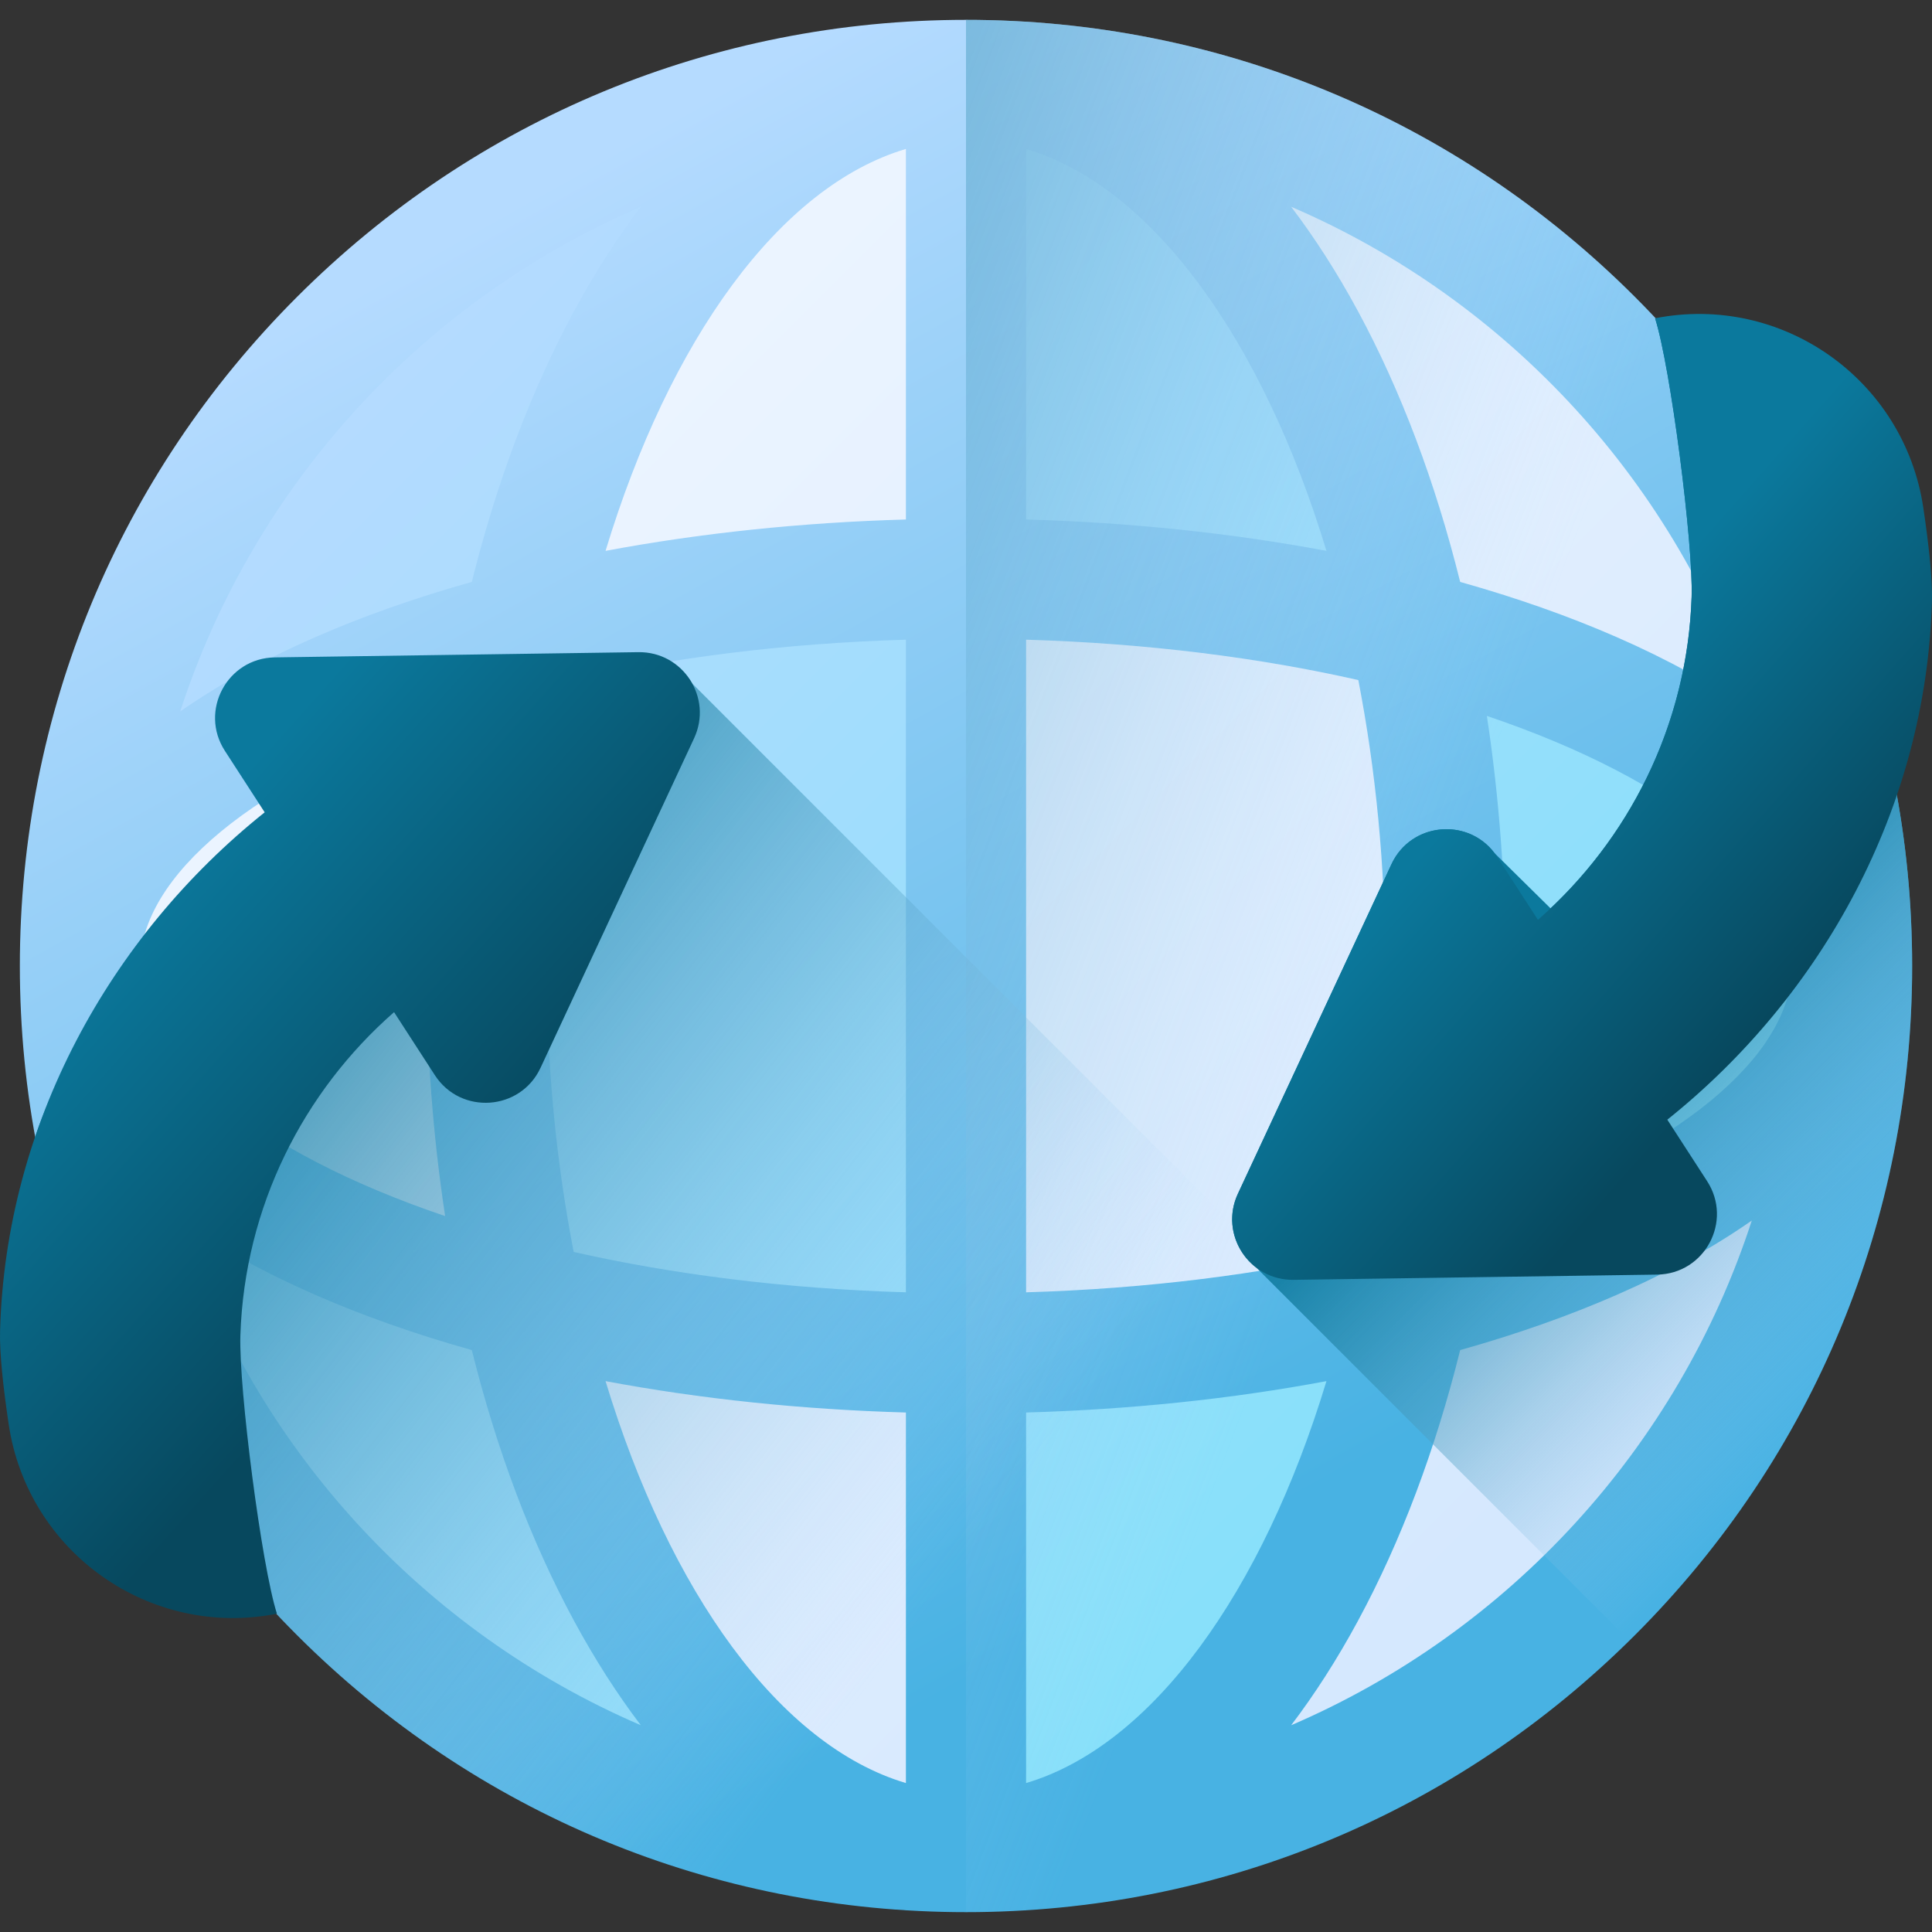
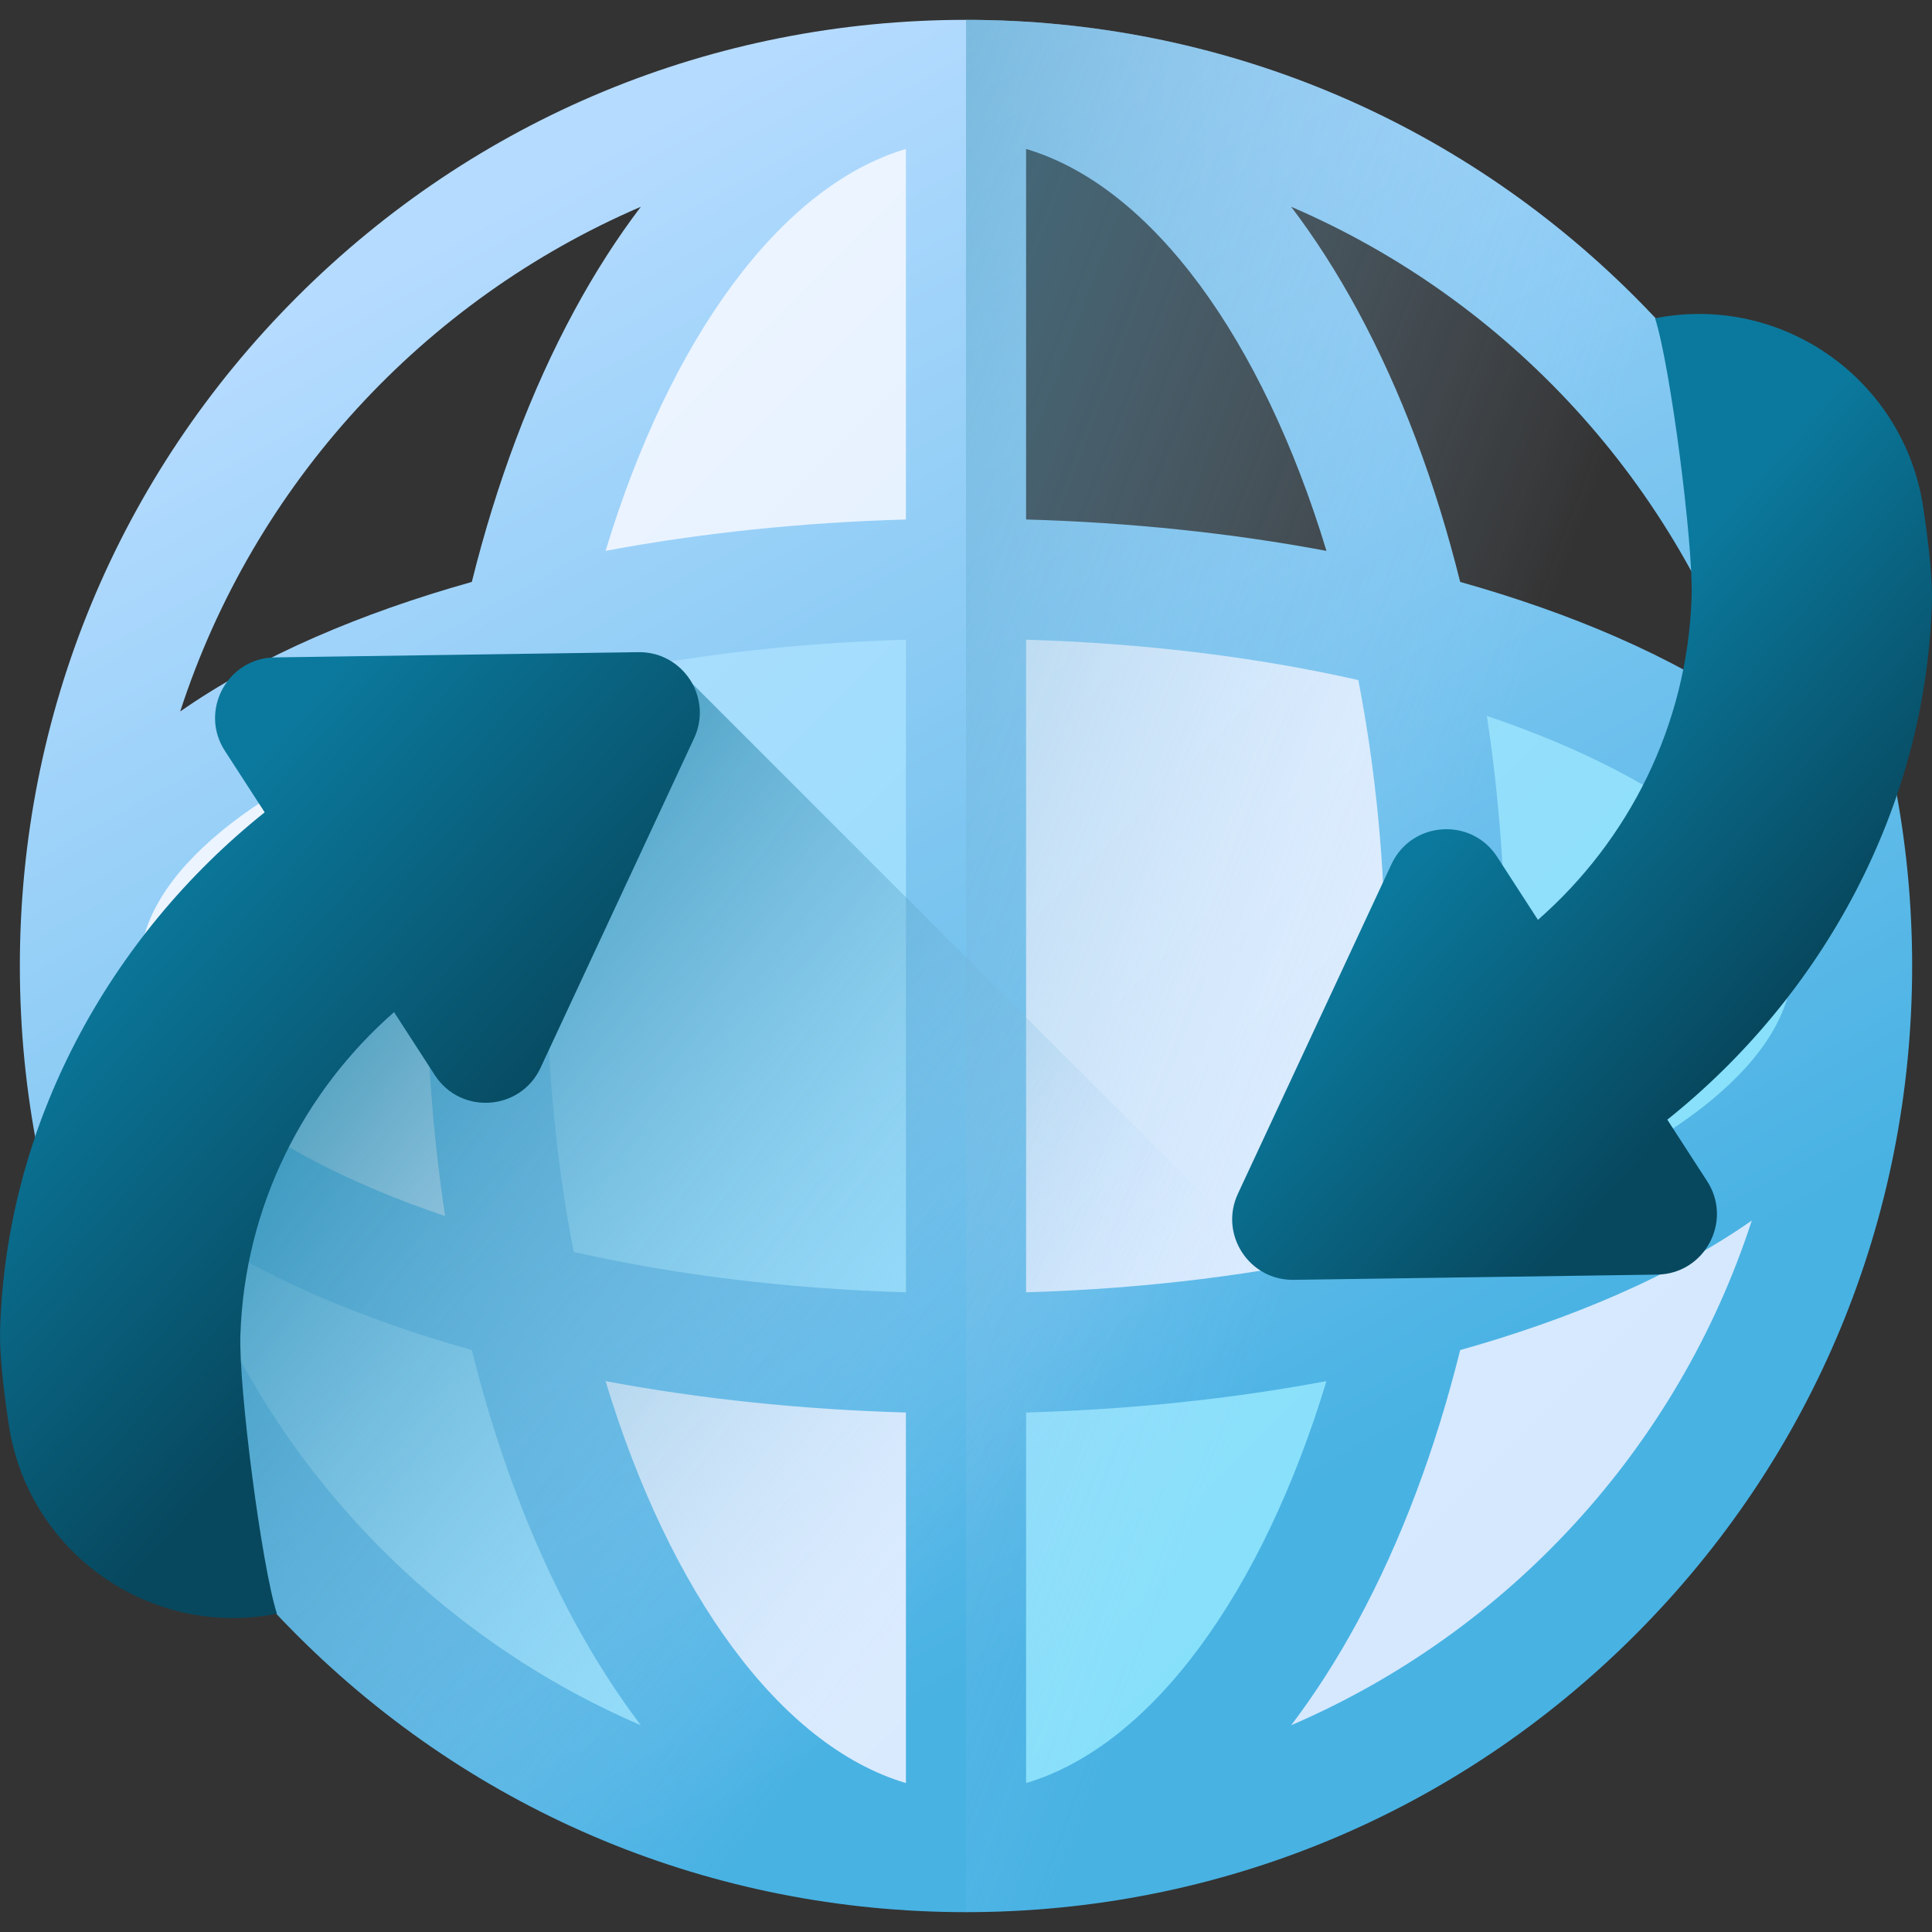
<svg xmlns="http://www.w3.org/2000/svg" xmlns:xlink="http://www.w3.org/1999/xlink" id="Capa_1" height="512" viewBox="0 0 510 510" width="512">
  <rect x="0" y="0" width="510" height="510" fill="#333333" stroke="none" />
  <linearGradient id="lg1">
    <stop offset="0" stop-color="#b5dbff" />
    <stop offset="1" stop-color="#76e2f8" />
  </linearGradient>
  <linearGradient id="SVGID_1_" gradientUnits="userSpaceOnUse" x1="42.275" x2="428.466" xlink:href="#lg1" y1="148.394" y2="534.585" />
  <linearGradient id="lg2">
    <stop offset="0" stop-color="#edf5ff" />
    <stop offset="1" stop-color="#d5e8fe" />
  </linearGradient>
  <linearGradient id="SVGID_2_" gradientUnits="userSpaceOnUse" x1="119.313" x2="406.078" xlink:href="#lg2" y1="109.422" y2="396.188" />
  <linearGradient id="SVGID_3_" gradientUnits="userSpaceOnUse" x1="249.102" x2="535.867" xlink:href="#lg2" y1="-20.367" y2="266.399" />
  <linearGradient id="SVGID_4_" gradientUnits="userSpaceOnUse" x1="169.707" x2="555.898" xlink:href="#lg1" y1="20.963" y2="407.154" />
  <linearGradient id="SVGID_5_" gradientUnits="userSpaceOnUse" x1="188.936" x2="575.127" xlink:href="#lg1" y1="1.733" y2="387.924" />
  <linearGradient id="SVGID_6_" gradientUnits="userSpaceOnUse" x1="141.108" x2="427.874" xlink:href="#lg2" y1="87.627" y2="374.392" />
  <linearGradient id="SVGID_7_" gradientUnits="userSpaceOnUse" x1="39.996" x2="326.761" xlink:href="#lg2" y1="188.74" y2="475.505" />
  <linearGradient id="SVGID_8_" gradientUnits="userSpaceOnUse" x1="167.427" x2="454.192" xlink:href="#lg2" y1="61.308" y2="348.074" />
  <linearGradient id="SVGID_9_" gradientUnits="userSpaceOnUse" x1="20.766" x2="307.531" xlink:href="#lg2" y1="207.969" y2="494.735" />
  <linearGradient id="SVGID_10_" gradientUnits="userSpaceOnUse" x1="68.594" x2="454.785" xlink:href="#lg1" y1="122.075" y2="508.266" />
  <linearGradient id="SVGID_11_" gradientUnits="userSpaceOnUse" x1="-39.4" x2="346.791" xlink:href="#lg1" y1="230.069" y2="616.26" />
  <linearGradient id="SVGID_12_" gradientUnits="userSpaceOnUse" x1="90.39" x2="476.58" xlink:href="#lg1" y1="100.28" y2="486.471" />
  <linearGradient id="SVGID_13_" gradientUnits="userSpaceOnUse" x1="141.088" x2="335.647" y1="50.701" y2="399.639">
    <stop offset="0" stop-color="#b5dbff" />
    <stop offset="1" stop-color="#48b2e3" />
  </linearGradient>
  <linearGradient id="lg3">
    <stop offset="0" stop-color="#b5dbff" stop-opacity="0" />
    <stop offset=".173" stop-color="#8fc5e9" stop-opacity=".173" />
    <stop offset=".454" stop-color="#56a4c8" stop-opacity=".454" />
    <stop offset=".696" stop-color="#2d8db1" stop-opacity=".696" />
    <stop offset=".885" stop-color="#147ea2" stop-opacity=".885" />
    <stop offset="1" stop-color="#0b799d" />
  </linearGradient>
  <linearGradient id="SVGID_14_" gradientUnits="userSpaceOnUse" x1="361.49" x2="3.036" xlink:href="#lg3" y1="286.715" y2="150.312" />
  <linearGradient id="SVGID_15_" gradientUnits="userSpaceOnUse" x1="259.591" x2="31.195" xlink:href="#lg3" y1="406.051" y2="230.525" />
  <linearGradient id="lg4">
    <stop offset="0" stop-color="#0b799d" />
    <stop offset="1" stop-color="#07485e" />
  </linearGradient>
  <linearGradient id="SVGID_16_" gradientUnits="userSpaceOnUse" x1="35.606" x2="125.483" xlink:href="#lg4" y1="236.001" y2="316.362" />
  <linearGradient id="SVGID_17_" gradientUnits="userSpaceOnUse" x1="517.629" x2="414.7" xlink:href="#lg3" y1="342.719" y2="239.79" />
  <linearGradient id="SVGID_18_" gradientUnits="userSpaceOnUse" x1="394.819" x2="467.778" xlink:href="#lg4" y1="202.996" y2="267.497" />
  <g>
    <g>
      <path d="m265.574 477.768 6.792-2.018c17.292-5.136 34.088-18.215 48.576-37.823 13.864-18.763 25.714-43.596 34.268-71.809l2.527-8.337-8.561 1.607c-24.882 4.667-51.281 7.425-78.465 8.197l-5.137.146z" fill="url(#SVGID_1_)" />
      <path d="m472.327 308.832-12.922 9.023c-9.976 6.965-21.676 13.401-34.779 19.128-12.356 5.401-26.018 10.218-40.606 14.315l-2.96.831-.741 2.983c-6.482 26.085-15.411 49.741-26.539 70.311-5.263 9.728-11.033 18.744-17.151 26.796l-12.141 15.983 18.439-7.927c59.259-25.477 104.65-75.212 124.534-136.452z" fill="url(#SVGID_2_)" />
-       <path d="m380.318 154.888.741 2.983 2.96.831c14.589 4.097 28.25 8.914 40.606 14.315 13.103 5.727 24.804 12.163 34.779 19.128l12.922 9.023-4.867-14.99c-19.884-61.241-65.275-110.975-124.534-136.452l-18.439-7.927 12.141 15.983c6.117 8.052 11.887 17.068 17.151 26.796 11.129 20.569 20.058 44.224 26.54 70.31z" fill="url(#SVGID_3_)" />
      <path d="m394.187 183.973-8.227-2.782 1.306 8.585c3.218 21.141 4.849 43.084 4.849 65.223s-1.632 44.083-4.849 65.223l-1.306 8.585 8.227-2.782c52.686-17.816 84.139-44.368 84.139-71.027s-31.454-53.209-84.139-71.025z" fill="url(#SVGID_4_)" />
-       <path d="m272.366 34.25-6.792-2.018v110.038l5.137.146c27.183.771 53.583 3.529 78.465 8.197l8.561 1.607-2.527-8.337c-8.554-28.214-20.404-53.046-34.268-71.809-14.487-19.609-31.284-32.688-48.576-37.824z" fill="url(#SVGID_5_)" />
      <path d="m265.574 346.584 5.444-.161c31.333-.929 61.179-4.557 88.708-10.781l3.366-.761.658-3.388c4.789-24.673 7.218-50.409 7.218-76.492s-2.429-51.819-7.218-76.492l-.658-3.388-3.366-.761c-27.529-6.225-57.375-9.852-88.708-10.781l-5.444-.161z" fill="url(#SVGID_6_)" />
      <path d="m115.813 326.027 8.227 2.782-1.306-8.585c-3.218-21.141-4.849-43.085-4.849-65.223s1.632-44.083 4.849-65.223l1.306-8.585-8.227 2.782c-52.685 17.814-84.138 44.366-84.138 71.025s31.453 53.211 84.138 71.027z" fill="url(#SVGID_7_)" />
      <path d="m244.426 32.232-6.792 2.018c-17.292 5.136-34.088 18.215-48.576 37.823-13.864 18.763-25.714 43.596-34.268 71.809l-2.527 8.337 8.561-1.607c24.882-4.667 51.281-7.425 78.464-8.197l5.137-.146v-110.037z" fill="url(#SVGID_8_)" />
-       <path d="m237.634 475.75 6.792 2.018v-110.039l-5.137-.146c-27.183-.771-53.583-3.529-78.464-8.197l-8.561-1.607 2.527 8.337c8.554 28.214 20.404 53.046 34.268 71.809 14.486 19.61 31.283 32.689 48.575 37.825z" fill="url(#SVGID_9_)" />
+       <path d="m237.634 475.75 6.792 2.018v-110.039l-5.137-.146c-27.183-.771-53.583-3.529-78.464-8.197l-8.561-1.607 2.527 8.337c8.554 28.214 20.404 53.046 34.268 71.809 14.486 19.61 31.283 32.689 48.575 37.825" fill="url(#SVGID_9_)" />
      <path d="m244.426 163.416-5.444.161c-31.333.929-61.179 4.557-88.708 10.781l-3.366.761-.658 3.388c-4.789 24.673-7.218 50.409-7.218 76.492s2.429 51.819 7.218 76.492l.658 3.388 3.366.761c27.529 6.225 57.375 9.852 88.708 10.781l5.444.161z" fill="url(#SVGID_10_)" />
      <path d="m167.074 460.275 18.439 7.927-12.141-15.983c-6.116-8.052-11.886-17.068-17.151-26.796-11.128-20.57-20.057-44.226-26.539-70.311l-.741-2.983-2.96-.831c-14.589-4.097-28.25-8.914-40.606-14.315-13.103-5.727-24.803-12.163-34.779-19.128l-12.922-9.023 4.867 14.99c19.882 61.241 65.274 110.975 124.533 136.453z" fill="url(#SVGID_11_)" />
-       <path d="m85.374 173.017c12.356-5.401 26.017-10.218 40.606-14.315l2.96-.831.741-2.983c6.482-26.086 15.411-49.741 26.539-70.311 5.264-9.728 11.034-18.744 17.151-26.796l12.141-15.983-18.439 7.927c-59.258 25.478-104.65 75.212-124.533 136.453l-4.867 14.99 12.922-9.023c9.975-6.965 21.676-13.401 34.779-19.128z" fill="url(#SVGID_12_)" />
    </g>
    <path d="m431.607 78.393c-47.173-47.174-109.894-73.153-176.607-73.153s-129.434 25.979-176.607 73.153-73.153 109.894-73.153 176.607 25.979 129.434 73.153 176.607 109.894 73.153 176.607 73.153 129.434-25.979 176.607-73.153 73.153-109.894 73.153-176.607-25.979-129.434-73.153-176.607zm-287.288 176.607c0-26.379 2.531-51.839 7.121-75.484 25.93-5.863 55.453-9.698 87.699-10.654v172.275c-32.247-.956-61.769-4.79-87.699-10.654-4.59-23.644-7.121-49.104-7.121-75.483zm-26.812 66.019c-50.4-17.044-80.545-42.316-80.545-66.019s30.145-48.975 80.545-66.019c-3.234 21.25-4.909 43.413-4.909 66.019s1.674 44.769 4.909 66.019zm232.643-175.602c-24.985-4.687-51.712-7.503-79.289-8.285v-97.814c33.364 9.911 62.416 50.447 79.289 106.099zm-111.011-106.099v97.814c-27.577.782-54.304 3.598-79.289 8.285 16.873-55.652 45.925-96.188 79.289-106.099zm0 333.55v97.814c-33.364-9.911-62.417-50.447-79.289-106.099 24.985 4.687 51.713 7.503 79.289 8.285zm31.722 97.814v-97.814c27.577-.782 54.304-3.598 79.289-8.285-16.873 55.652-45.925 96.188-79.289 106.099zm0-129.544v-172.276c32.247.956 61.769 4.79 87.699 10.654 4.59 23.645 7.121 49.105 7.121 75.484s-2.531 51.839-7.121 75.484c-25.93 5.863-55.453 9.698-87.699 10.654zm121.632-152.157c50.4 17.044 80.545 42.316 80.545 66.019s-30.145 48.975-80.545 66.019c3.234-21.25 4.909-43.413 4.909-66.019s-1.674-44.769-4.909-66.019zm69.938-1.17c-10.187-7.114-22.105-13.701-35.688-19.638-12.713-5.557-26.56-10.422-41.294-14.561-6.518-26.23-15.599-50.44-27.021-71.551-5.467-10.106-11.354-19.268-17.59-27.479 57.392 24.675 102.136 73.303 121.593 133.229zm-293.269-133.228c-6.236 8.211-12.123 17.373-17.59 27.479-11.422 21.112-20.502 45.321-27.021 71.551-14.734 4.138-28.581 9.003-41.294 14.561-13.582 5.937-25.501 12.523-35.688 19.638 19.457-59.927 64.201-108.555 121.593-133.229zm-121.593 267.606c10.187 7.114 22.105 13.701 35.688 19.638 12.713 5.557 26.56 10.422 41.294 14.561 6.518 26.23 15.599 50.44 27.021 71.551 5.467 10.106 11.354 19.268 17.59 27.479-57.392-24.675-102.136-73.303-121.593-133.229zm293.269 133.228c6.236-8.211 12.123-17.373 17.59-27.479 11.422-21.112 20.502-45.321 27.021-71.551 14.734-4.138 28.581-9.003 41.294-14.561 13.582-5.937 25.501-12.523 35.688-19.638-19.457 59.927-64.201 108.555-121.593 133.229z" fill="url(#SVGID_13_)" />
    <path d="m431.607 431.607c47.174-47.173 73.153-109.894 73.153-176.607s-25.979-129.434-73.153-176.607-109.894-73.153-176.607-73.153v499.52c66.713 0 129.434-25.979 176.607-73.153z" fill="url(#SVGID_14_)" />
    <path d="m432.742 430.445-249.993-249.993c-2.695-4.902-7.904-5.214-14.238-5.123l-95.97 2.44c-12.56.181-15.777 9.884-8.951 20.429l10.512 16.235c-27.647 22.097-53.319 51.88-64.813 85.647 8.983 49.551 32.737 95.161 69.103 131.527 47.174 47.174 109.895 73.153 176.608 73.153s129.434-25.979 176.607-73.153c.384-.383.754-.776 1.135-1.162z" fill="url(#SVGID_15_)" />
    <path d="m73.101 425.982c-4.047-12.598-10.102-59.515-9.645-73.54 1.106-33.923 16.633-64.301 40.566-85.261l10.769 16.633c6.827 10.544 22.591 9.451 27.896-1.935l40.538-86.999c4.978-10.683-2.929-22.895-14.714-22.726l-95.97 1.382c-12.56.181-20.009 14.116-13.183 24.661l10.512 16.235c-40.992 32.765-68.374 82.413-69.853 136.917-.156 5.756.797 14.657 2.273 24.595 5.026 33.834 37.25 56.649 70.811 50.038z" fill="url(#SVGID_16_)" />
-     <path d="m437.023 83.996c-.041.008-.083.014-.124.022 4.047 12.598 10.102 59.515 9.645 73.54-1.054 32.322-15.205 61.418-37.239 82.223l-14.765-14.555c-7.138-9.506-22.088-8.134-27.227 2.895l-40.538 86.999c-3.392 7.279-.799 15.265 4.924 19.563l98.398 98.398c.502-.493 1.011-.975 1.509-1.473 47.175-47.174 73.154-109.895 73.154-176.608 0-64.109-24.002-124.523-67.737-171.004z" fill="url(#SVGID_17_)" />
    <path d="m436.899 84.018c4.047 12.598 10.102 59.515 9.645 73.54-1.106 33.923-16.633 64.301-40.566 85.261l-10.769-16.633c-6.827-10.544-22.591-9.451-27.896 1.935l-40.538 86.999c-4.978 10.683 2.929 22.895 14.714 22.726l95.97-1.382c12.56-.181 20.009-14.116 13.183-24.661l-10.512-16.235c40.992-32.763 68.374-82.411 69.854-136.915.156-5.756-.797-14.657-2.273-24.595-5.027-33.836-37.251-56.651-70.812-50.04z" fill="url(#SVGID_18_)" />
  </g>
</svg>